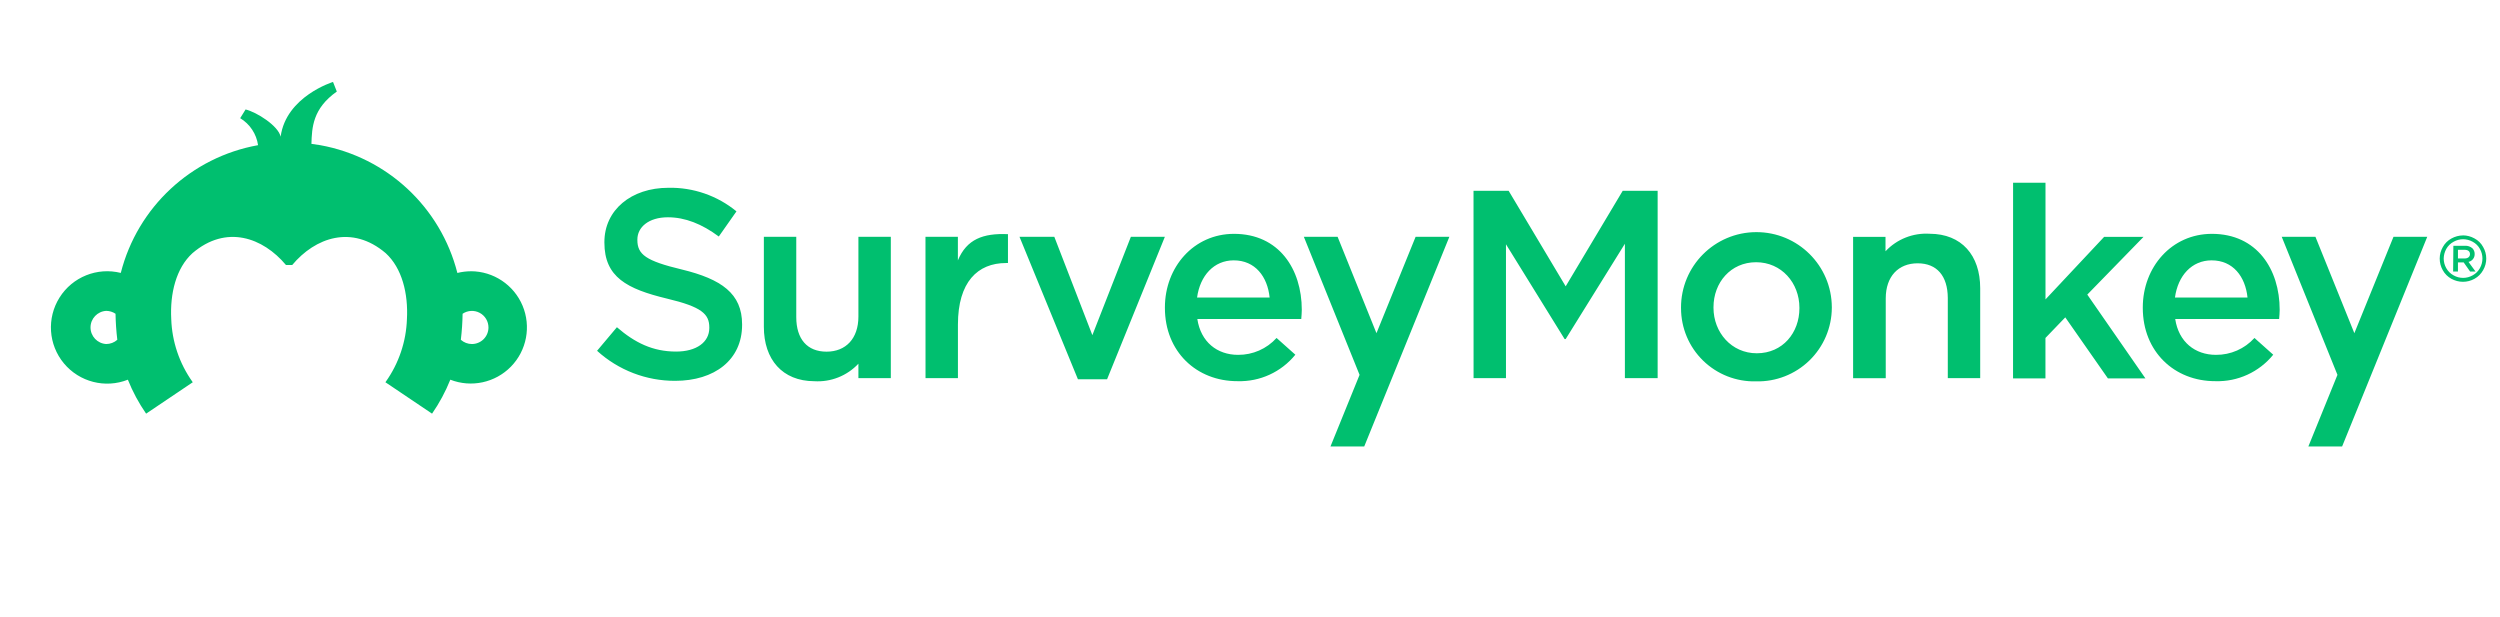
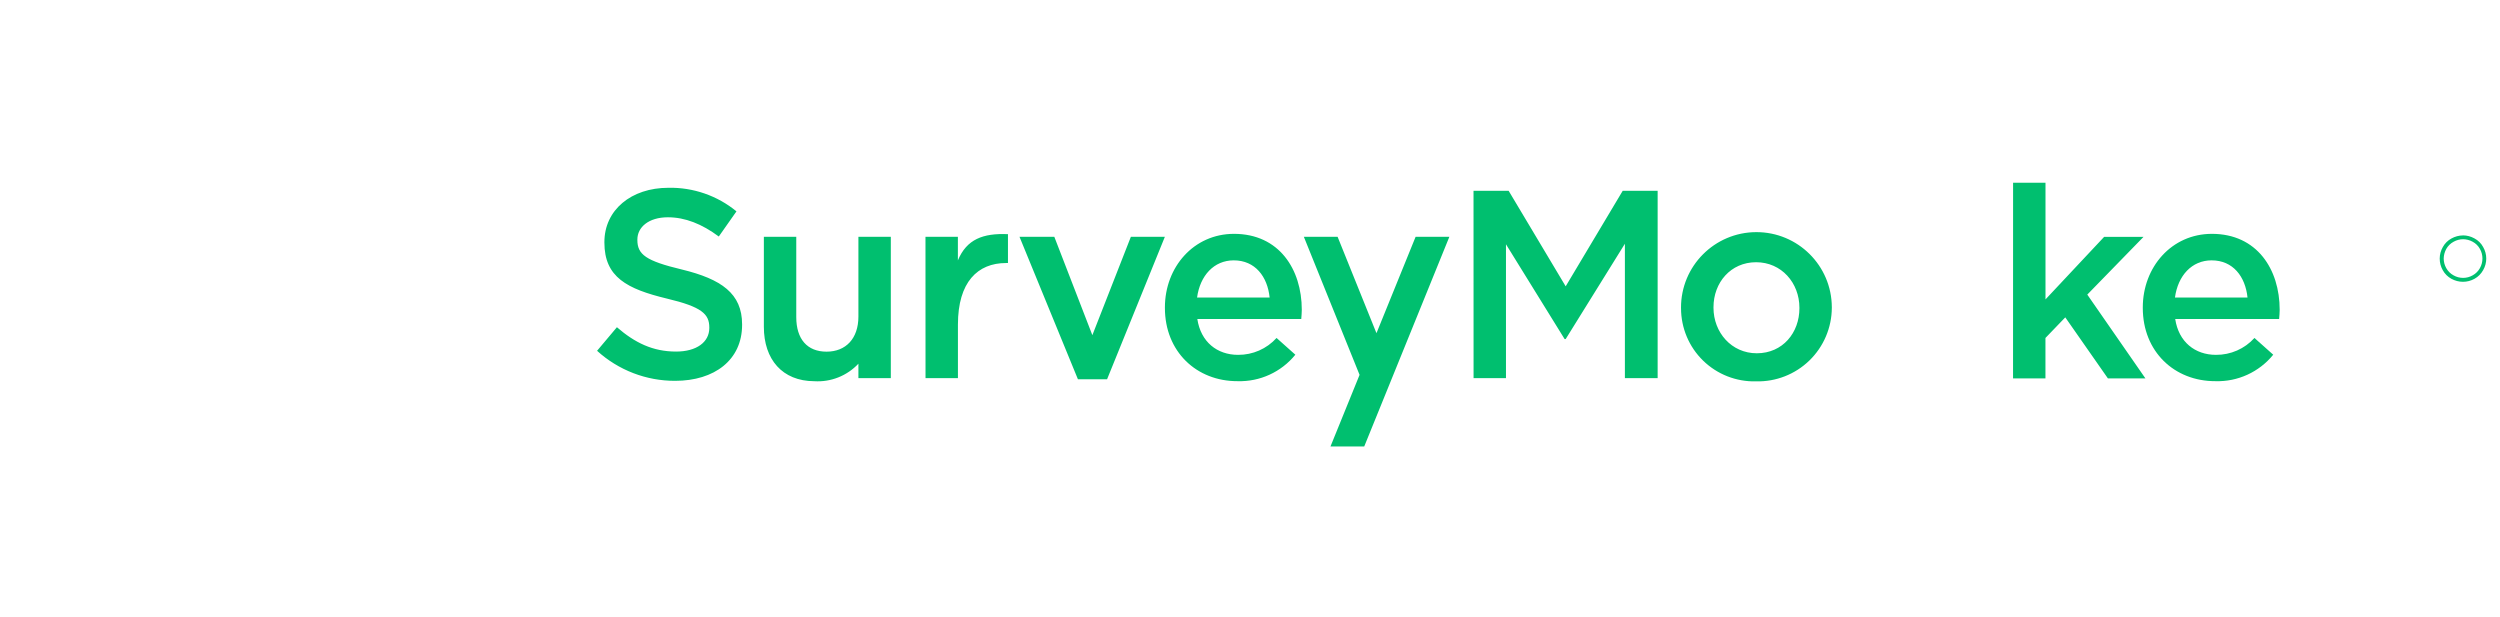
<svg xmlns="http://www.w3.org/2000/svg" width="162" height="40" viewBox="0 0 162 40">
  <g fill="none" fill-rule="evenodd">
-     <path fill="#FFF" d="M0 0H162V40H0z" />
    <g fill="#00BF6F" fill-rule="nonzero">
      <path d="M35.69 17.732l1.286-1.528c1.164 1.007 2.325 1.578 3.835 1.578 1.32 0 2.152-.608 2.152-1.528v-.034c0-.867-.486-1.335-2.742-1.87-2.586-.624-4.056-1.388-4.056-3.627v-.034c0-2.08 1.735-3.52 4.15-3.52 1.604-.033 3.168.509 4.408 1.527l-1.145 1.63c-1.092-.813-2.184-1.246-3.298-1.246-1.248 0-1.978.642-1.978 1.44v.035c0 .935.555 1.353 2.88 1.908 2.567.623 3.906 1.559 3.906 3.554v.035c0 2.273-1.788 3.626-4.34 3.626-1.87.005-3.674-.689-5.057-1.946zM46.498 16.173v-5.827h2.1v5.204c0 1.421.71 2.238 1.962 2.238 1.251 0 2.065-.85 2.065-2.276v-5.166h2.1v9.157h-2.1v-.935c-.737.786-1.787 1.203-2.864 1.135-2.065-.01-3.263-1.406-3.263-3.53zM56.971 10.346h2.1v1.527c.57-1.372 1.632-1.77 3.245-1.699v1.87h-.122c-1.84 0-3.12 1.23-3.12 3.986v3.473h-2.1l-.003-9.157zM63.064 10.346L65.32 10.346 67.785 16.719 70.28 10.346 72.483 10.346 68.739 19.575 66.849 19.575zM72.486 14.957v-.034c0-2.62 1.872-4.77 4.477-4.77 2.917 0 4.393 2.288 4.393 4.926 0 .19-.019.38-.034.59h-6.736c.224 1.49 1.285 2.325 2.64 2.325.95.008 1.857-.39 2.495-1.094l1.217 1.085c-.912 1.124-2.297 1.759-3.744 1.715-2.658.009-4.708-1.915-4.708-4.743zm6.786-.676c-.137-1.354-.936-2.41-2.324-2.41-1.286 0-2.184.988-2.378 2.41h4.702zM92.484 7.362L94.759 7.362 98.456 13.554 102.153 7.362 104.415 7.362 104.415 19.503 102.293 19.503 102.293 10.795 98.456 16.971 98.387 16.971 94.587 10.829 94.587 19.503 92.487 19.503zM105.93 14.976v-.034c-.009-2.697 2.171-4.89 4.87-4.9 2.698-.01 4.893 2.169 4.902 4.865v.035c-.005 1.287-.528 2.519-1.452 3.417-.924.897-2.17 1.385-3.459 1.353-1.277.033-2.514-.452-3.43-1.343-.915-.892-1.43-2.116-1.43-3.393zm7.672 0v-.034c0-1.612-1.163-2.95-2.807-2.95-1.645 0-2.761 1.319-2.761 2.915v.035c0 1.596 1.163 2.95 2.807 2.95 1.685 0 2.761-1.338 2.761-2.916zM127.448 6.841L129.548 6.841 129.548 14.402 133.348 10.349 135.9 10.349 132.256 14.09 136.022 19.519 133.591 19.519 130.83 15.565 129.545 16.9 129.545 19.519 127.445 19.519z" transform="translate(3 5)" />
      <path d="M135.853 14.957v-.034c0-2.62 1.872-4.77 4.477-4.77 2.917 0 4.393 2.288 4.393 4.926 0 .19-.019.38-.035.59h-6.735c.224 1.49 1.285 2.325 2.64 2.325.95.008 1.858-.39 2.495-1.094l1.217 1.085c-.912 1.124-2.297 1.759-3.744 1.715-2.661.009-4.708-1.915-4.708-4.743zm6.786-.676c-.138-1.354-.936-2.41-2.325-2.41-1.285 0-2.183.988-2.377 2.41h4.702zM88.731 10.346L86.195 16.591 83.677 10.346 81.49 10.346 85.1 19.291 83.215 23.931 85.402 23.931 90.918 10.346zM156.619 10.501c-.219 0-.434.056-.624.163-.2.106-.364.267-.475.464-.106.191-.164.405-.168.624 0 .218.057.433.165.623.11.197.271.358.468.465.386.223.862.223 1.248 0 .196-.108.357-.269.465-.465.219-.387.219-.86 0-1.247-.108-.197-.272-.359-.471-.464-.191-.106-.406-.162-.624-.163m0-.249c.26.002.514.07.74.196.239.125.435.318.564.556.27.464.27 1.038 0 1.502-.13.235-.323.429-.558.559-.229.129-.487.196-.75.196-.262-.001-.52-.069-.751-.196-.235-.13-.429-.324-.558-.559-.129-.227-.196-.484-.197-.745 0-.265.07-.525.203-.754.129-.236.324-.43.561-.555.228-.127.483-.194.743-.197" transform="translate(3 5)" />
-       <path d="M155.98 10.926h.751c.178-.01.353.05.487.168.093.098.143.23.14.365.008.244-.16.46-.4.511l.456.624h-.352l-.415-.59h-.372v.59h-.312l.016-1.668zm.73.823c.211 0 .345-.113.345-.28 0-.182-.13-.282-.349-.282h-.43v.562h.433zM152.098 10.346L149.562 16.591 147.041 10.346 144.857 10.346 148.467 19.291 146.582 23.931 148.769 23.931 154.285 10.346zM125.317 13.676v5.827h-2.1V14.3c-.009-1.422-.707-2.238-1.955-2.238-1.248 0-2.066.85-2.066 2.273v5.17h-2.115v-9.158h2.1v.935c.737-.787 1.787-1.203 2.864-1.135 2.065.006 3.272 1.394 3.272 3.53zM27.508 12.578c-.294.002-.586.038-.87.11-1.085-4.264-4.561-7.501-8.892-8.282-.194-.035-.369-.06-.565-.084.031-1.06.081-2.286 1.644-3.39L18.58.31s-3.042.935-3.395 3.545c-.153-.708-1.56-1.593-2.271-1.762l-.35.565c.63.38 1.055 1.022 1.158 1.749-4.332.779-7.809 4.015-8.895 8.278-1.529-.382-3.13.262-3.968 1.595-.84 1.334-.725 3.055.282 4.266 1.008 1.211 2.68 1.638 4.145 1.058.31.776.707 1.514 1.182 2.201l3.024-2.036-.025-.034c-.844-1.188-1.32-2.597-1.37-4.053-.09-1.66.312-3.309 1.376-4.278 2.184-1.871 4.567-1.014 6.059.77h.402c1.491-1.784 3.872-2.632 6.059-.77 1.06.97 1.466 2.619 1.376 4.278-.05 1.456-.526 2.865-1.37 4.053l-.025.034 3.023 2.036c.475-.687.872-1.425 1.183-2.201 1.362.532 2.91.197 3.932-.85 1.02-1.046 1.315-2.602.748-3.95-.567-1.347-1.886-2.225-3.348-2.228l-.003.003zM3.884 17.293c-.57-.031-1.018-.503-1.018-1.075 0-.571.447-1.043 1.018-1.074.215.002.425.067.602.187.01.564.048 1.127.116 1.687-.198.177-.453.274-.718.275zm23.695 0c-.265 0-.52-.098-.717-.275.067-.56.106-1.123.115-1.687.33-.223.756-.245 1.107-.059.351.187.57.553.569.951-.001.285-.115.557-.317.758-.202.2-.475.312-.76.312h.003z" transform="translate(3 5)" />
    </g>
  </g>
</svg>